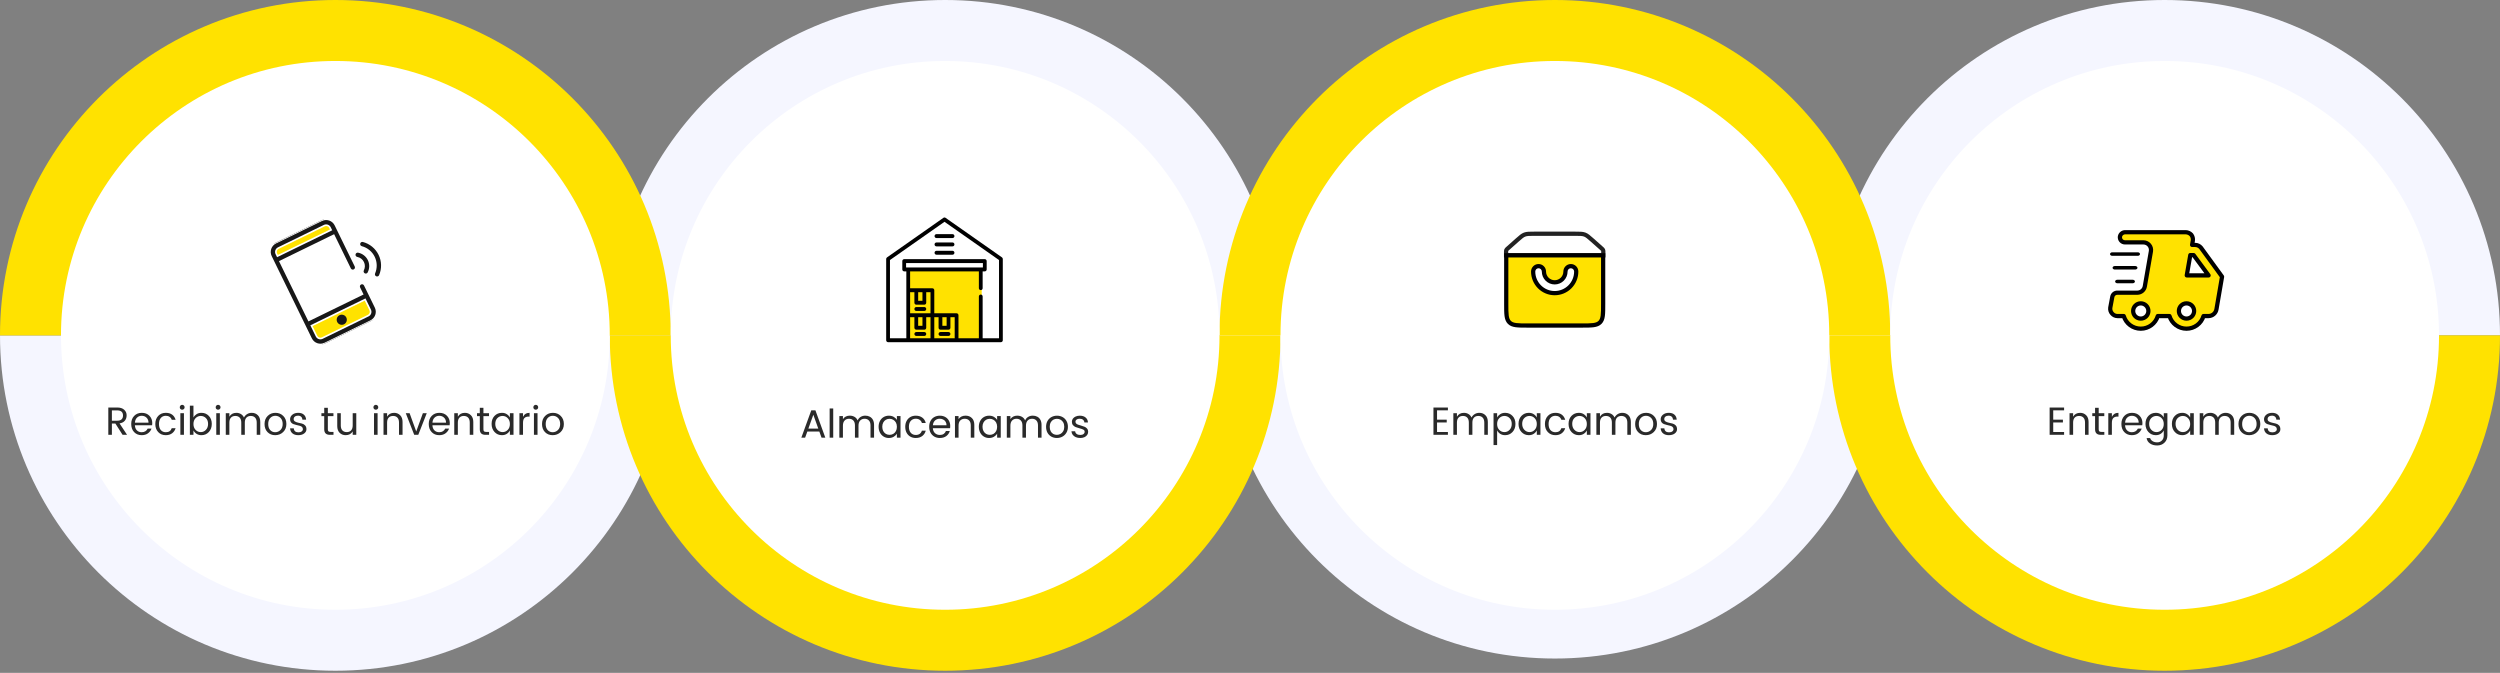
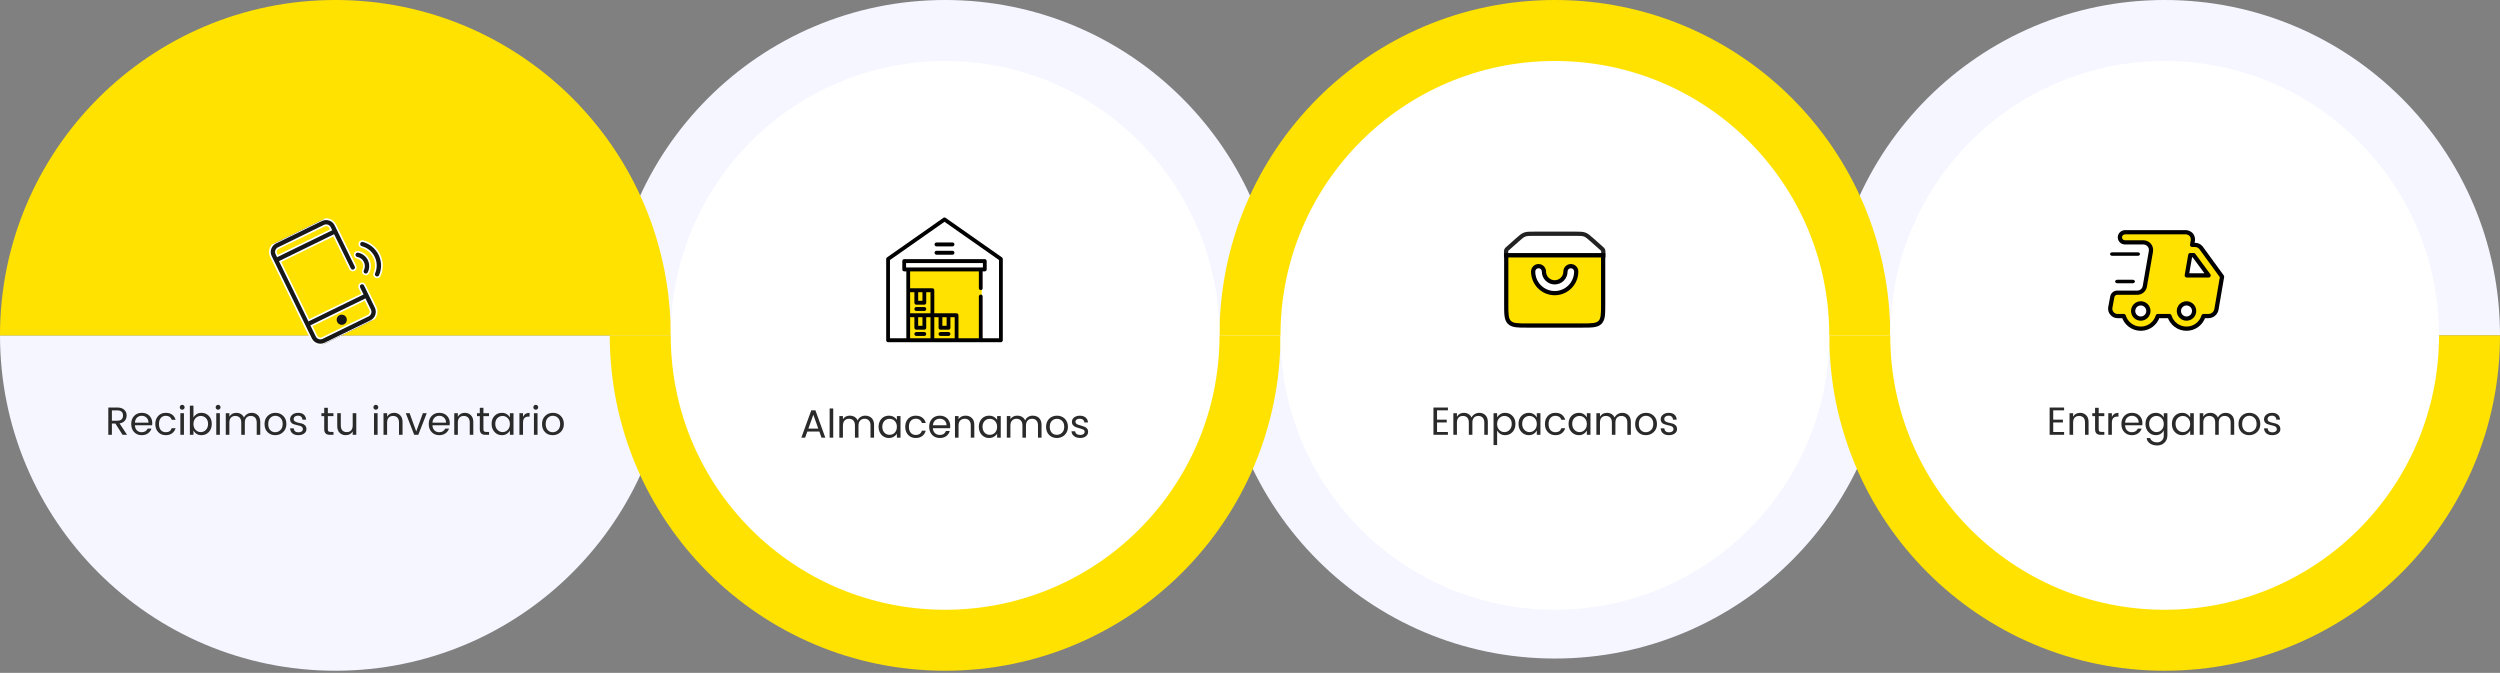
<svg xmlns="http://www.w3.org/2000/svg" width="888" height="239" viewBox="0 0 888 239" fill="none">
  <rect x="0" y="0" width="888" height="239" fill="#808080" stroke="none" />
  <path fill-rule="evenodd" clip-rule="evenodd" d="M433.17 114.79C433.17 180.58 486.503 233.912 552.292 233.912C618.081 233.912 671.414 180.58 671.414 114.79L433.17 114.79Z" fill="#F5F6FF" />
  <path fill-rule="evenodd" clip-rule="evenodd" d="M887.998 119.122C887.998 53.333 834.665 0 768.876 0C703.087 0 649.754 53.333 649.754 119.122H887.998Z" fill="#F5F6FF" />
  <path fill-rule="evenodd" clip-rule="evenodd" d="M649.756 119.122C649.756 184.911 703.089 238.244 768.878 238.244C834.667 238.244 888 184.911 888 119.122L649.756 119.122Z" fill="#FFE200" />
  <path fill-rule="evenodd" clip-rule="evenodd" d="M0.002 119.122C0.002 184.911 53.335 238.244 119.124 238.244C184.913 238.244 238.246 184.911 238.246 119.122L0.002 119.122Z" fill="#F5F6FF" />
  <path fill-rule="evenodd" clip-rule="evenodd" d="M454.83 119.122C454.83 53.333 401.497 0 335.708 0C269.919 0 216.586 53.333 216.586 119.122H454.83Z" fill="#F5F6FF" />
  <path fill-rule="evenodd" clip-rule="evenodd" d="M216.588 119.122C216.588 184.911 269.921 238.244 335.71 238.244C401.499 238.244 454.832 184.911 454.832 119.122L216.588 119.122Z" fill="#FFE200" />
  <path fill-rule="evenodd" clip-rule="evenodd" d="M671.412 119.122C671.412 53.333 618.079 0 552.29 0C486.501 0 433.168 53.333 433.168 119.122H671.412Z" fill="#FFE200" />
  <path fill-rule="evenodd" clip-rule="evenodd" d="M238.244 119.122C238.244 53.333 184.911 0 119.122 0C53.333 0 0 53.333 0 119.122H238.244Z" fill="#FFE200" />
-   <circle cx="119.124" cy="119.122" r="97.463" fill="white" />
  <circle cx="552.292" cy="119.122" r="97.463" fill="white" />
  <path fill-rule="evenodd" clip-rule="evenodd" d="M534.961 89.573C534.961 89.181 534.961 88.985 535.043 88.808C535.125 88.632 535.281 88.494 535.593 88.216L538.907 85.271C540.155 84.163 540.779 83.608 541.572 83.316C542.366 83.024 543.248 83.024 545.012 83.024H559.444C561.208 83.024 562.091 83.024 562.884 83.316C563.677 83.608 564.301 84.163 565.549 85.271L568.863 88.216C569.175 88.494 569.331 88.632 569.413 88.808C569.495 88.985 569.495 89.181 569.495 89.573V90.696H534.961V89.573Z" stroke="#222222" stroke-width="1.5" />
  <path fill-rule="evenodd" clip-rule="evenodd" d="M569.442 90.696H535.016V107.957C535.016 111.574 535.016 113.382 536.136 114.505C537.256 115.629 539.06 115.629 542.666 115.629H561.792C565.398 115.629 567.202 115.629 568.322 114.505C569.442 113.382 569.442 111.574 569.442 107.957V90.696ZM548.403 96.45C548.403 95.391 547.547 94.532 546.491 94.532C545.434 94.532 544.578 95.391 544.578 96.45C544.578 98.484 545.384 100.436 546.819 101.874C548.254 103.313 550.199 104.121 552.229 104.121C554.258 104.121 556.203 103.313 557.638 101.874C559.073 100.436 559.879 98.484 559.879 96.45C559.879 95.391 559.023 94.532 557.966 94.532C556.91 94.532 556.054 95.391 556.054 96.45C556.054 97.467 555.651 98.443 554.933 99.162C554.216 99.882 553.243 100.286 552.229 100.286C551.214 100.286 550.241 99.882 549.524 99.162C548.806 98.443 548.403 97.467 548.403 96.45Z" fill="#FFE200" />
  <path d="M569.442 90.696H570.192V89.946H569.442V90.696ZM535.016 90.696V89.946H534.266V90.696H535.016ZM536.136 114.505L536.667 113.976L536.667 113.976L536.136 114.505ZM546.819 101.874L547.35 101.345L547.35 101.345L546.819 101.874ZM557.638 101.874L557.107 101.345L557.107 101.345L557.638 101.874ZM569.442 89.946H535.016V91.446H569.442V89.946ZM534.266 90.696V107.957H535.766V90.696H534.266ZM534.266 107.957C534.266 109.744 534.264 111.16 534.412 112.266C534.563 113.393 534.883 114.311 535.605 115.035L536.667 113.976C536.269 113.577 536.028 113.028 535.899 112.066C535.767 111.083 535.766 109.787 535.766 107.957H534.266ZM535.605 115.035C536.328 115.76 537.243 116.08 538.369 116.232C539.472 116.381 540.884 116.379 542.666 116.379V114.879C540.842 114.879 539.549 114.877 538.569 114.745C537.611 114.616 537.065 114.375 536.667 113.976L535.605 115.035ZM542.666 116.379H561.792V114.879H542.666V116.379ZM561.792 116.379C563.574 116.379 564.986 116.381 566.089 116.232C567.215 116.08 568.13 115.76 568.853 115.035L567.791 113.976C567.393 114.375 566.847 114.616 565.889 114.745C564.909 114.877 563.616 114.879 561.792 114.879V116.379ZM568.853 115.035C569.576 114.311 569.895 113.393 570.046 112.266C570.194 111.16 570.192 109.744 570.192 107.957H568.692C568.692 109.787 568.691 111.083 568.559 112.066C568.43 113.028 568.189 113.577 567.791 113.976L568.853 115.035ZM570.192 107.957V90.696H568.692V107.957H570.192ZM549.153 96.45C549.153 94.978 547.963 93.782 546.491 93.782V95.282C547.131 95.282 547.653 95.803 547.653 96.45H549.153ZM546.491 93.782C545.018 93.782 543.828 94.978 543.828 96.45H545.328C545.328 95.803 545.851 95.282 546.491 95.282V93.782ZM543.828 96.45C543.828 98.683 544.713 100.825 546.288 102.404L547.35 101.345C546.056 100.047 545.328 98.286 545.328 96.45H543.828ZM546.288 102.404C547.863 103.984 550 104.871 552.229 104.871V103.371C550.399 103.371 548.644 102.643 547.35 101.345L546.288 102.404ZM552.229 104.871C554.457 104.871 556.594 103.984 558.169 102.404L557.107 101.345C555.813 102.643 554.058 103.371 552.229 103.371V104.871ZM558.169 102.404C559.744 100.825 560.629 98.683 560.629 96.45H559.129C559.129 98.286 558.401 100.047 557.107 101.345L558.169 102.404ZM560.629 96.45C560.629 94.978 559.439 93.782 557.966 93.782V95.282C558.606 95.282 559.129 95.803 559.129 96.45H560.629ZM557.966 93.782C556.494 93.782 555.304 94.978 555.304 96.45H556.804C556.804 95.803 557.326 95.282 557.966 95.282V93.782ZM555.304 96.45C555.304 97.269 554.979 98.054 554.402 98.632L555.464 99.692C556.322 98.832 556.804 97.665 556.804 96.45H555.304ZM554.402 98.632C553.825 99.211 553.043 99.536 552.229 99.536V101.036C553.443 101.036 554.606 100.552 555.464 99.692L554.402 98.632ZM552.229 99.536C551.414 99.536 550.632 99.211 550.055 98.632L548.993 99.692C549.851 100.552 551.014 101.036 552.229 101.036V99.536ZM550.055 98.632C549.478 98.054 549.153 97.269 549.153 96.45H547.653C547.653 97.665 548.135 98.832 548.993 99.692L550.055 98.632Z" fill="black" />
  <circle cx="335.708" cy="119.122" r="97.463" transform="rotate(-180 335.708 119.122)" fill="white" />
  <circle cx="768.876" cy="119.122" r="97.463" transform="rotate(-180 768.876 119.122)" fill="white" />
  <g clip-path="url(#clip0_3_3966)">
    <path d="M130.392 97.357C130.099 97.5 129.744 97.508 129.431 97.347C128.905 97.076 128.698 96.43 128.969 95.905C129.41 95.048 129.421 94.062 128.999 93.198C128.578 92.334 127.793 91.736 126.847 91.557C126.265 91.447 125.883 90.887 125.993 90.306C126.103 89.725 126.664 89.343 127.245 89.453C128.838 89.754 130.214 90.803 130.924 92.258C131.635 93.714 131.616 95.444 130.874 96.885C130.764 97.099 130.592 97.259 130.392 97.357Z" fill="#171717" stroke="white" stroke-width="0.6" />
    <path d="M134.411 98.397C134.141 98.529 133.817 98.547 133.518 98.419C132.975 98.185 132.723 97.556 132.957 97.012C133.741 95.186 133.692 93.116 132.821 91.332C131.95 89.549 130.348 88.237 128.426 87.732C127.854 87.582 127.512 86.996 127.662 86.424C127.812 85.852 128.397 85.51 128.97 85.66C131.496 86.323 133.601 88.048 134.746 90.393C135.891 92.737 135.956 95.458 134.925 97.858C134.819 98.103 134.633 98.289 134.411 98.397Z" fill="#171717" stroke="white" stroke-width="0.6" />
    <path d="M119.04 82.151L118.175 80.38C117.548 79.096 115.999 78.563 114.714 79.19L98.388 87.161C97.103 87.788 96.571 89.338 97.198 90.622L98.063 92.393L119.04 82.151Z" fill="#FFE200" />
    <path d="M109.199 115.201L111.474 119.86C112.101 121.144 113.65 121.677 114.935 121.05L131.261 113.079C132.546 112.452 133.078 110.902 132.451 109.618L130.177 104.959L109.199 115.201Z" fill="#FFE200" />
    <path d="M114.243 78.228L97.917 86.199C96.104 87.084 95.349 89.279 96.234 91.092L97.099 92.863L108.234 115.671L110.509 120.33C111.394 122.143 113.589 122.897 115.402 122.012L131.729 114.041C133.542 113.156 134.296 110.961 133.411 109.148L131.137 104.489L129.563 101.266C129.304 100.735 128.662 100.514 128.131 100.774C127.6 101.033 127.379 101.674 127.638 102.206L128.742 104.467L109.689 113.769L99.493 92.886L118.546 83.583L124.349 95.469C124.609 96 125.25 96.221 125.781 95.961C126.313 95.702 126.533 95.061 126.274 94.529L120.001 81.681L119.136 79.91C118.251 78.097 116.056 77.343 114.243 78.228ZM129.682 106.391L131.487 110.088C131.854 110.839 131.541 111.749 130.789 112.116L114.462 120.088C113.711 120.455 112.801 120.142 112.434 119.39L110.629 115.693L129.682 106.391ZM98.554 90.961L98.159 90.152C97.792 89.401 98.105 88.49 98.856 88.124L115.183 80.152C115.935 79.785 116.845 80.098 117.212 80.85L117.607 81.659L98.554 90.961Z" fill="#171717" stroke="white" stroke-width="0.6" />
    <path d="M121.714 114.23C122.077 114.053 122.228 113.614 122.05 113.251C121.873 112.888 121.435 112.737 121.072 112.915C120.708 113.092 120.558 113.53 120.735 113.893C120.912 114.256 121.351 114.407 121.714 114.23Z" fill="#171717" />
    <path d="M122.182 115.192C121.289 115.628 120.207 115.256 119.771 114.363C119.335 113.47 119.707 112.388 120.6 111.952C121.494 111.516 122.575 111.888 123.011 112.781C123.447 113.675 123.076 114.756 122.182 115.192ZM121.242 113.267C121.074 113.35 121.004 113.553 121.087 113.721C121.169 113.889 121.372 113.959 121.54 113.877C121.708 113.795 121.778 113.592 121.696 113.423C121.614 113.255 121.411 113.185 121.242 113.267Z" fill="#171717" />
  </g>
  <path fill-rule="evenodd" clip-rule="evenodd" d="M779.712 86.995C780.517 87.001 781.278 87.365 781.788 87.988L789.278 98.276L787.293 109.827C787.074 111.21 785.895 112.237 784.495 112.263H782.69C781.884 114.928 779.428 116.751 776.644 116.751C773.86 116.751 771.404 114.928 770.598 112.263H766.446C765.64 114.928 763.184 116.751 760.4 116.751C757.616 116.751 755.16 114.928 754.354 112.263H752.098C751.365 112.252 750.673 111.922 750.202 111.361C749.69 110.799 749.458 110.037 749.571 109.285L750.293 105.405C750.467 104.551 751.226 103.943 752.098 103.961H759.227C760.528 103.936 761.627 102.988 761.844 101.705L764.01 89.251C764.141 88.475 763.928 87.679 763.425 87.072C762.922 86.466 762.18 86.108 761.393 86.093H754.805C754.275 86.099 753.77 85.872 753.422 85.472C753.075 85.073 752.921 84.541 753 84.017C753.175 83.113 753.975 82.466 754.895 82.483H776.373C777.127 82.513 777.84 82.837 778.359 83.385C778.808 83.978 779.002 84.725 778.9 85.461L778.629 86.995H779.712ZM757.695 110.459C757.695 111.954 758.907 113.166 760.403 113.166C761.898 113.166 763.11 111.954 763.11 110.459C763.11 108.964 761.898 107.751 760.403 107.751C758.907 107.751 757.695 108.964 757.695 110.459ZM776.645 113.166C775.15 113.166 773.938 111.954 773.938 110.459C773.938 108.964 775.15 107.751 776.645 107.751C778.14 107.751 779.352 108.964 779.352 110.459C779.352 111.954 778.14 113.166 776.645 113.166ZM777.998 90.605L776.734 97.825H784.495L779.171 90.605H777.998Z" fill="#FFE200" />
  <path d="M781.788 87.988L782.394 87.546C782.386 87.535 782.377 87.524 782.368 87.513L781.788 87.988ZM779.712 86.995L779.718 86.245H779.712V86.995ZM789.278 98.276L790.017 98.403C790.052 98.203 790.004 97.998 789.884 97.834L789.278 98.276ZM787.293 109.827L786.553 109.7L786.552 109.71L787.293 109.827ZM784.495 112.263V113.013C784.5 113.013 784.505 113.013 784.509 113.013L784.495 112.263ZM782.69 112.263V111.513C782.36 111.513 782.068 111.73 781.972 112.046L782.69 112.263ZM770.598 112.263L771.315 112.046C771.22 111.73 770.928 111.513 770.598 111.513V112.263ZM766.446 112.263V111.513C766.116 111.513 765.824 111.73 765.728 112.046L766.446 112.263ZM754.354 112.263L755.072 112.046C754.976 111.73 754.684 111.513 754.354 111.513V112.263ZM752.098 112.263L752.085 113.013H752.098V112.263ZM750.202 111.361L750.777 110.879C750.77 110.871 750.764 110.863 750.757 110.856L750.202 111.361ZM749.571 109.285L748.833 109.148C748.832 109.157 748.83 109.166 748.829 109.175L749.571 109.285ZM750.293 105.405L749.558 105.255L749.555 105.268L750.293 105.405ZM752.098 103.961L752.082 104.711C752.087 104.711 752.093 104.711 752.098 104.711V103.961ZM759.227 103.961V104.711C759.232 104.711 759.237 104.711 759.241 104.711L759.227 103.961ZM761.844 101.705L761.105 101.576L761.104 101.58L761.844 101.705ZM764.01 89.251L764.749 89.38L764.749 89.376L764.01 89.251ZM763.425 87.072L762.848 87.551L762.848 87.551L763.425 87.072ZM761.393 86.093L761.407 85.343C761.402 85.343 761.398 85.343 761.393 85.343V86.093ZM754.805 86.093V85.343L754.796 85.343L754.805 86.093ZM753.422 85.472L753.988 84.98L753.988 84.98L753.422 85.472ZM753 84.017L752.264 83.874C752.262 83.884 752.26 83.894 752.258 83.905L753 84.017ZM754.895 82.483L754.881 83.233H754.895V82.483ZM776.373 82.483L776.403 81.734C776.393 81.733 776.383 81.733 776.373 81.733V82.483ZM778.359 83.385L778.956 82.932C778.94 82.911 778.922 82.89 778.904 82.87L778.359 83.385ZM778.9 85.461L779.639 85.591C779.64 85.582 779.642 85.573 779.643 85.564L778.9 85.461ZM778.629 86.995L777.891 86.865C777.852 87.083 777.912 87.307 778.055 87.477C778.197 87.647 778.408 87.745 778.629 87.745V86.995ZM776.734 97.825L775.996 97.695C775.957 97.913 776.018 98.137 776.16 98.307C776.303 98.477 776.513 98.575 776.734 98.575V97.825ZM777.998 90.605V89.855C777.633 89.855 777.322 90.117 777.259 90.476L777.998 90.605ZM784.495 97.825V98.575C784.778 98.575 785.037 98.415 785.165 98.163C785.292 97.91 785.267 97.607 785.099 97.379L784.495 97.825ZM779.171 90.605L779.775 90.16C779.633 89.968 779.409 89.855 779.171 89.855V90.605ZM782.368 87.513C781.717 86.717 780.746 86.253 779.718 86.245L779.707 87.745C780.289 87.749 780.839 88.012 781.207 88.463L782.368 87.513ZM789.884 97.834L782.394 87.546L781.181 88.429L788.672 98.717L789.884 97.834ZM788.032 109.954L790.017 98.403L788.539 98.149L786.554 109.7L788.032 109.954ZM784.509 113.013C786.273 112.98 787.758 111.686 788.033 109.944L786.552 109.71C786.39 110.734 785.517 111.494 784.481 111.514L784.509 113.013ZM782.69 113.013H784.495V111.513H782.69V113.013ZM776.644 117.501C779.759 117.501 782.506 115.462 783.408 112.481L781.972 112.046C781.262 114.395 779.097 116.001 776.644 116.001V117.501ZM769.88 112.481C770.782 115.462 773.529 117.501 776.644 117.501V116.001C774.19 116.001 772.026 114.395 771.315 112.046L769.88 112.481ZM766.446 113.013H770.598V111.513H766.446V113.013ZM760.4 117.501C763.515 117.501 766.262 115.462 767.164 112.481L765.728 112.046C765.018 114.395 762.854 116.001 760.4 116.001V117.501ZM753.636 112.481C754.538 115.462 757.285 117.501 760.4 117.501V116.001C757.946 116.001 755.782 114.395 755.072 112.046L753.636 112.481ZM752.098 113.013H754.354V111.513H752.098V113.013ZM749.628 111.843C750.239 112.571 751.135 112.998 752.085 113.013L752.11 111.514C751.594 111.505 751.108 111.274 750.777 110.879L749.628 111.843ZM748.829 109.175C748.683 110.149 748.984 111.138 749.648 111.866L750.757 110.856C750.397 110.461 750.234 109.925 750.312 109.396L748.829 109.175ZM749.555 105.268L748.833 109.148L750.308 109.423L751.03 105.542L749.555 105.268ZM752.113 103.211C750.879 103.186 749.804 104.046 749.558 105.255L751.028 105.555C751.129 105.056 751.573 104.701 752.082 104.711L752.113 103.211ZM759.227 103.211H752.098V104.711H759.227V103.211ZM761.104 101.58C760.948 102.508 760.153 103.193 759.212 103.211L759.241 104.711C760.903 104.679 762.307 103.469 762.583 101.83L761.104 101.58ZM763.271 89.123L761.105 101.576L762.583 101.833L764.749 89.38L763.271 89.123ZM762.848 87.551C763.211 87.989 763.365 88.564 763.27 89.126L764.749 89.376C764.917 88.384 764.645 87.368 764.003 86.594L762.848 87.551ZM761.378 86.843C761.948 86.854 762.484 87.112 762.848 87.551L764.003 86.594C763.361 85.819 762.413 85.362 761.407 85.343L761.378 86.843ZM754.805 86.843H761.393V85.343H754.805V86.843ZM752.857 85.964C753.348 86.53 754.064 86.851 754.813 86.843L754.796 85.343C754.487 85.346 754.191 85.214 753.988 84.98L752.857 85.964ZM752.258 83.905C752.146 84.646 752.365 85.399 752.857 85.964L753.988 84.98C753.785 84.747 753.695 84.436 753.741 84.13L752.258 83.905ZM754.909 81.733C753.624 81.71 752.508 82.613 752.264 83.874L753.736 84.16C753.842 83.614 754.325 83.223 754.881 83.233L754.909 81.733ZM776.373 81.733H754.895V83.233H776.373V81.733ZM778.904 82.87C778.251 82.179 777.353 81.771 776.403 81.734L776.344 83.232C776.902 83.254 777.43 83.494 777.813 83.9L778.904 82.87ZM779.643 85.564C779.773 84.631 779.526 83.684 778.956 82.932L777.761 83.838C778.09 84.272 778.232 84.819 778.157 85.358L779.643 85.564ZM779.368 87.126L779.639 85.591L778.161 85.331L777.891 86.865L779.368 87.126ZM779.712 86.245H778.629V87.745H779.712V86.245ZM760.403 112.416C759.322 112.416 758.445 111.54 758.445 110.459H756.945C756.945 112.368 758.493 113.916 760.403 113.916V112.416ZM762.36 110.459C762.36 111.54 761.484 112.416 760.403 112.416V113.916C762.312 113.916 763.86 112.368 763.86 110.459H762.36ZM760.403 108.501C761.484 108.501 762.36 109.378 762.36 110.459H763.86C763.86 108.549 762.312 107.001 760.403 107.001V108.501ZM758.445 110.459C758.445 109.378 759.322 108.501 760.403 108.501V107.001C758.493 107.001 756.945 108.549 756.945 110.459H758.445ZM773.188 110.459C773.188 112.368 774.735 113.916 776.645 113.916V112.416C775.564 112.416 774.688 111.54 774.688 110.459H773.188ZM776.645 107.001C774.735 107.001 773.188 108.549 773.188 110.459H774.688C774.688 109.378 775.564 108.501 776.645 108.501V107.001ZM780.102 110.459C780.102 108.549 778.554 107.001 776.645 107.001V108.501C777.726 108.501 778.602 109.378 778.602 110.459H780.102ZM776.645 113.916C778.554 113.916 780.102 112.368 780.102 110.459H778.602C778.602 111.54 777.726 112.416 776.645 112.416V113.916ZM777.473 97.954L778.737 90.734L777.259 90.476L775.996 97.695L777.473 97.954ZM784.495 97.075H776.734V98.575H784.495V97.075ZM778.567 91.05L783.892 98.27L785.099 97.379L779.775 90.16L778.567 91.05ZM777.998 91.355H779.171V89.855H777.998V91.355Z" fill="black" />
  <path d="M750.293 91.868H759.318C760.314 91.868 761.122 91.141 761.122 90.244C761.122 89.347 760.314 88.62 759.318 88.62H750.293C749.296 88.62 748.488 89.347 748.488 90.244C748.488 91.141 749.296 91.868 750.293 91.868Z" fill="black" stroke="white" stroke-width="2" />
-   <path d="M760.22 95.117C760.22 94.22 759.412 93.493 758.415 93.493H751.196C750.199 93.493 749.391 94.22 749.391 95.117C749.391 96.014 750.199 96.742 751.196 96.742H758.415C759.412 96.742 760.22 96.014 760.22 95.117Z" fill="black" stroke="white" stroke-width="2" />
  <path d="M752.102 98.366C751.105 98.366 750.297 99.093 750.297 99.99C750.297 100.887 751.105 101.615 752.102 101.615H757.516C758.513 101.615 759.321 100.887 759.321 99.99C759.321 99.093 758.513 98.366 757.516 98.366H752.102Z" fill="black" stroke="white" stroke-width="2" />
  <path d="M39.745 150.445V154.449H38.471V144.747H41.62C42.712 144.747 43.543 145.013 44.112 145.545C44.691 146.077 44.98 146.73 44.98 147.505C44.98 148.27 44.77 148.91 44.35 149.423C43.931 149.936 43.3 150.258 42.461 150.389L45.135 154.449H43.538L40.99 150.445H39.745ZM39.745 145.769V149.437H41.62C42.321 149.437 42.839 149.278 43.175 148.961C43.52 148.634 43.693 148.182 43.693 147.603C43.693 146.38 43.002 145.769 41.62 145.769H39.745ZM50.331 154.575C49.23 154.575 48.334 154.211 47.643 153.483C46.952 152.755 46.607 151.794 46.607 150.599C46.607 149.404 46.957 148.448 47.657 147.729C48.357 147.001 49.262 146.637 50.373 146.637C51.493 146.637 52.389 146.982 53.061 147.673C53.742 148.354 54.083 149.227 54.083 150.291C54.083 150.562 54.064 150.814 54.027 151.047H47.909C47.946 151.812 48.184 152.419 48.623 152.867C49.071 153.306 49.64 153.525 50.331 153.525C50.854 153.525 51.292 153.408 51.647 153.175C52.011 152.942 52.277 152.634 52.445 152.251H53.817C53.574 152.923 53.154 153.478 52.557 153.917C51.969 154.356 51.227 154.575 50.331 154.575ZM52.753 150.123C52.744 149.386 52.51 148.798 52.053 148.359C51.596 147.911 51.026 147.687 50.345 147.687C49.673 147.687 49.113 147.906 48.665 148.345C48.217 148.774 47.97 149.367 47.923 150.123H52.753ZM58.89 154.575C57.788 154.575 56.892 154.211 56.202 153.483C55.511 152.755 55.166 151.798 55.166 150.613C55.166 149.418 55.511 148.457 56.202 147.729C56.892 147.001 57.788 146.637 58.89 146.637C59.814 146.637 60.565 146.852 61.144 147.281C61.732 147.71 62.142 148.322 62.376 149.115H61.004C60.854 148.667 60.598 148.317 60.234 148.065C59.87 147.813 59.422 147.687 58.89 147.687C58.162 147.687 57.574 147.944 57.126 148.457C56.687 148.961 56.468 149.68 56.468 150.613C56.468 151.537 56.687 152.256 57.126 152.769C57.574 153.273 58.162 153.525 58.89 153.525C59.982 153.525 60.686 153.049 61.004 152.097H62.376C62.142 152.853 61.727 153.455 61.13 153.903C60.542 154.351 59.795 154.575 58.89 154.575ZM65.324 145.279C65.156 145.447 64.951 145.531 64.708 145.531C64.466 145.531 64.26 145.447 64.092 145.279C63.934 145.111 63.854 144.906 63.854 144.663C63.854 144.42 63.938 144.215 64.106 144.047C64.274 143.879 64.475 143.795 64.708 143.795C64.951 143.795 65.156 143.879 65.324 144.047C65.492 144.215 65.576 144.42 65.576 144.663C65.576 144.906 65.492 145.111 65.324 145.279ZM64.064 154.449V146.763H65.338V154.449H64.064ZM71.305 153.483C72.024 153.483 72.635 153.217 73.139 152.685C73.653 152.144 73.909 151.439 73.909 150.571C73.909 149.694 73.653 149.003 73.139 148.499C72.635 147.995 72.024 147.743 71.305 147.743C70.596 147.743 69.984 148.004 69.471 148.527C68.967 149.05 68.715 149.745 68.715 150.613C68.715 151.472 68.967 152.167 69.471 152.699C69.984 153.222 70.596 153.483 71.305 153.483ZM71.557 146.637C72.612 146.637 73.484 147.001 74.175 147.729C74.875 148.448 75.225 149.395 75.225 150.571C75.225 151.738 74.875 152.699 74.175 153.455C73.475 154.202 72.603 154.575 71.557 154.575C70.904 154.575 70.33 154.421 69.835 154.113C69.35 153.796 68.977 153.385 68.715 152.881V154.449H67.441V144.089H68.715V148.303C68.977 147.808 69.35 147.407 69.835 147.099C70.33 146.791 70.904 146.637 71.557 146.637ZM78.08 145.279C77.912 145.447 77.707 145.531 77.464 145.531C77.221 145.531 77.016 145.447 76.848 145.279C76.689 145.111 76.61 144.906 76.61 144.663C76.61 144.42 76.694 144.215 76.862 144.047C77.03 143.879 77.231 143.795 77.464 143.795C77.707 143.795 77.912 143.879 78.08 144.047C78.248 144.215 78.332 144.42 78.332 144.663C78.332 144.906 78.248 145.111 78.08 145.279ZM76.82 154.449V146.763H78.094V154.449H76.82ZM81.471 146.763V148.009C81.994 147.094 82.829 146.637 83.977 146.637C84.565 146.637 85.097 146.782 85.573 147.071C86.049 147.351 86.408 147.762 86.651 148.303C86.931 147.78 87.309 147.374 87.785 147.085C88.27 146.786 88.821 146.637 89.437 146.637C90.305 146.637 91.024 146.922 91.593 147.491C92.162 148.051 92.447 148.854 92.447 149.899V154.449H91.187V150.109C91.187 149.334 90.996 148.746 90.613 148.345C90.24 147.944 89.726 147.743 89.073 147.743C88.42 147.743 87.902 147.944 87.519 148.345C87.146 148.746 86.959 149.334 86.959 150.109V154.449H85.699V150.109C85.699 149.334 85.512 148.746 85.139 148.345C84.766 147.944 84.248 147.743 83.585 147.743C82.932 147.743 82.414 147.944 82.031 148.345C81.658 148.746 81.471 149.334 81.471 150.109V154.449H80.197V146.763H81.471ZM97.746 153.525C98.465 153.525 99.086 153.268 99.609 152.755C100.14 152.232 100.406 151.514 100.406 150.599C100.406 149.684 100.154 148.97 99.65 148.457C99.147 147.944 98.531 147.687 97.802 147.687C97.084 147.687 96.482 147.944 95.996 148.457C95.511 148.97 95.269 149.689 95.269 150.613C95.269 151.528 95.502 152.242 95.969 152.755C96.435 153.268 97.028 153.525 97.746 153.525ZM95.016 153.483C94.317 152.755 93.966 151.798 93.966 150.613C93.966 149.428 94.335 148.471 95.073 147.743C95.81 147.006 96.734 146.637 97.844 146.637C98.955 146.637 99.879 147.006 100.616 147.743C101.354 148.471 101.722 149.428 101.722 150.613C101.722 151.789 101.335 152.746 100.56 153.483C99.795 154.211 98.857 154.575 97.746 154.575C96.636 154.575 95.726 154.211 95.016 153.483ZM103.036 148.933C103.036 148.289 103.302 147.748 103.834 147.309C104.376 146.861 105.071 146.637 105.92 146.637C106.779 146.637 107.451 146.856 107.936 147.295C108.422 147.724 108.688 148.317 108.734 149.073H107.418C107.4 148.644 107.255 148.298 106.984 148.037C106.714 147.776 106.336 147.645 105.85 147.645C105.374 147.645 104.996 147.762 104.716 147.995C104.446 148.219 104.31 148.513 104.31 148.877C104.31 149.232 104.464 149.507 104.772 149.703C105.09 149.899 105.468 150.044 105.906 150.137C106.354 150.221 106.798 150.324 107.236 150.445C107.684 150.557 108.062 150.776 108.37 151.103C108.688 151.42 108.846 151.878 108.846 152.475C108.846 153.063 108.576 153.562 108.034 153.973C107.502 154.374 106.807 154.575 105.948 154.575C105.09 154.575 104.399 154.36 103.876 153.931C103.363 153.502 103.083 152.909 103.036 152.153H104.352C104.371 152.582 104.52 152.928 104.8 153.189C105.09 153.441 105.482 153.567 105.976 153.567C106.48 153.567 106.872 153.46 107.152 153.245C107.442 153.03 107.586 152.76 107.586 152.433C107.586 152.097 107.474 151.831 107.25 151.635C107.026 151.439 106.746 151.304 106.41 151.229C106.074 151.154 105.706 151.066 105.304 150.963C104.912 150.86 104.548 150.753 104.212 150.641C103.876 150.52 103.596 150.314 103.372 150.025C103.148 149.736 103.036 149.372 103.036 148.933ZM117.403 153.413H118.453V154.449H117.165C115.83 154.449 115.163 153.791 115.163 152.475V147.799H114.169V146.763H115.163V144.859H116.451V146.763H118.439V147.799H116.451V152.475C116.451 152.82 116.521 153.063 116.661 153.203C116.801 153.343 117.048 153.413 117.403 153.413ZM125.277 146.763H126.551V154.449H125.277V153.217C124.764 154.122 123.928 154.575 122.771 154.575C121.922 154.575 121.212 154.295 120.643 153.735C120.074 153.166 119.789 152.363 119.789 151.327V146.763H121.049V151.117C121.049 151.882 121.236 152.47 121.609 152.881C121.992 153.282 122.51 153.483 123.163 153.483C123.816 153.483 124.33 153.282 124.703 152.881C125.086 152.47 125.277 151.882 125.277 151.117V146.763ZM134.107 145.279C133.939 145.447 133.734 145.531 133.491 145.531C133.249 145.531 133.043 145.447 132.875 145.279C132.717 145.111 132.637 144.906 132.637 144.663C132.637 144.42 132.721 144.215 132.889 144.047C133.057 143.879 133.258 143.795 133.491 143.795C133.734 143.795 133.939 143.879 134.107 144.047C134.275 144.215 134.359 144.42 134.359 144.663C134.359 144.906 134.275 145.111 134.107 145.279ZM132.847 154.449V146.763H134.121V154.449H132.847ZM137.498 146.763V148.009C138.021 147.094 138.856 146.637 140.004 146.637C140.854 146.637 141.563 146.922 142.132 147.491C142.702 148.051 142.986 148.854 142.986 149.899V154.449H141.726V150.109C141.726 149.334 141.54 148.746 141.166 148.345C140.793 147.944 140.275 147.743 139.612 147.743C138.959 147.743 138.441 147.944 138.058 148.345C137.685 148.746 137.498 149.334 137.498 150.109V154.449H136.224V146.763H137.498ZM144.133 146.763H145.491L147.843 153.259L150.209 146.763H151.581L148.571 154.449H147.129L144.133 146.763ZM156.015 154.575C154.913 154.575 154.017 154.211 153.327 153.483C152.636 152.755 152.291 151.794 152.291 150.599C152.291 149.404 152.641 148.448 153.341 147.729C154.041 147.001 154.946 146.637 156.057 146.637C157.177 146.637 158.073 146.982 158.745 147.673C159.426 148.354 159.767 149.227 159.767 150.291C159.767 150.562 159.748 150.814 159.711 151.047H153.593C153.63 151.812 153.868 152.419 154.307 152.867C154.755 153.306 155.324 153.525 156.015 153.525C156.537 153.525 156.976 153.408 157.331 153.175C157.695 152.942 157.961 152.634 158.129 152.251H159.501C159.258 152.923 158.838 153.478 158.241 153.917C157.653 154.356 156.911 154.575 156.015 154.575ZM158.437 150.123C158.427 149.386 158.194 148.798 157.737 148.359C157.279 147.911 156.71 147.687 156.029 147.687C155.357 147.687 154.797 147.906 154.349 148.345C153.901 148.774 153.653 149.367 153.607 150.123H158.437ZM162.627 146.763V148.009C163.15 147.094 163.985 146.637 165.133 146.637C165.983 146.637 166.692 146.922 167.261 147.491C167.831 148.051 168.115 148.854 168.115 149.899V154.449H166.855V150.109C166.855 149.334 166.669 148.746 166.295 148.345C165.922 147.944 165.404 147.743 164.741 147.743C164.088 147.743 163.57 147.944 163.187 148.345C162.814 148.746 162.627 149.334 162.627 150.109V154.449H161.353V146.763H162.627ZM172.664 153.413H173.714V154.449H172.426C171.092 154.449 170.424 153.791 170.424 152.475V147.799H169.43V146.763H170.424V144.859H171.712V146.763H173.7V147.799H171.712V152.475C171.712 152.82 171.782 153.063 171.922 153.203C172.062 153.343 172.31 153.413 172.664 153.413ZM180.343 152.699C180.856 152.176 181.113 151.481 181.113 150.613C181.113 149.745 180.856 149.05 180.343 148.527C179.839 148.004 179.228 147.743 178.509 147.743C177.8 147.743 177.188 147.995 176.675 148.499C176.171 149.003 175.919 149.689 175.919 150.557C175.919 151.425 176.176 152.13 176.689 152.671C177.202 153.212 177.814 153.483 178.523 153.483C179.232 153.483 179.839 153.222 180.343 152.699ZM178.285 154.575C177.24 154.575 176.367 154.202 175.667 153.455C174.967 152.699 174.617 151.738 174.617 150.571C174.617 149.395 174.962 148.448 175.653 147.729C176.353 147.001 177.23 146.637 178.285 146.637C178.938 146.637 179.508 146.791 179.993 147.099C180.488 147.407 180.861 147.808 181.113 148.303V146.763H182.401V154.449H181.113V152.881C180.861 153.385 180.488 153.796 179.993 154.113C179.508 154.421 178.938 154.575 178.285 154.575ZM185.774 146.763V148.065C186.231 147.113 187.01 146.637 188.112 146.637V147.967H187.776C187.122 147.967 186.623 148.14 186.278 148.485C185.942 148.821 185.774 149.409 185.774 150.249V154.449H184.5V146.763H185.774ZM190.914 145.279C190.746 145.447 190.541 145.531 190.298 145.531C190.055 145.531 189.85 145.447 189.682 145.279C189.523 145.111 189.444 144.906 189.444 144.663C189.444 144.42 189.528 144.215 189.696 144.047C189.864 143.879 190.065 143.795 190.298 143.795C190.541 143.795 190.746 143.879 190.914 144.047C191.082 144.215 191.166 144.42 191.166 144.663C191.166 144.906 191.082 145.111 190.914 145.279ZM189.654 154.449V146.763H190.928V154.449H189.654ZM196.307 153.525C197.026 153.525 197.646 153.268 198.169 152.755C198.701 152.232 198.967 151.514 198.967 150.599C198.967 149.684 198.715 148.97 198.211 148.457C197.707 147.944 197.091 147.687 196.363 147.687C195.644 147.687 195.042 147.944 194.557 148.457C194.072 148.97 193.829 149.689 193.829 150.613C193.829 151.528 194.062 152.242 194.529 152.755C194.996 153.268 195.588 153.525 196.307 153.525ZM193.577 153.483C192.877 152.755 192.527 151.798 192.527 150.613C192.527 149.428 192.896 148.471 193.633 147.743C194.37 147.006 195.294 146.637 196.405 146.637C197.516 146.637 198.44 147.006 199.177 147.743C199.914 148.471 200.283 149.428 200.283 150.613C200.283 151.789 199.896 152.746 199.121 153.483C198.356 154.211 197.418 154.575 196.307 154.575C195.196 154.575 194.286 154.211 193.577 153.483Z" fill="#2A2A2A" />
  <path d="M514.299 144.747V145.755H510.435V149.059H513.879V150.053H510.435V153.441H514.299V154.449H509.161V144.747H514.299ZM517.503 146.763V148.009C518.026 147.094 518.861 146.637 520.009 146.637C520.597 146.637 521.129 146.782 521.605 147.071C522.081 147.351 522.441 147.762 522.683 148.303C522.963 147.78 523.341 147.374 523.817 147.085C524.303 146.786 524.853 146.637 525.469 146.637C526.337 146.637 527.056 146.922 527.625 147.491C528.195 148.051 528.479 148.854 528.479 149.899V154.449H527.219V150.109C527.219 149.334 527.028 148.746 526.645 148.345C526.272 147.944 525.759 147.743 525.105 147.743C524.452 147.743 523.934 147.944 523.551 148.345C523.178 148.746 522.991 149.334 522.991 150.109V154.449H521.731V150.109C521.731 149.334 521.545 148.746 521.171 148.345C520.798 147.944 520.28 147.743 519.617 147.743C518.964 147.743 518.446 147.944 518.063 148.345C517.69 148.746 517.503 149.334 517.503 150.109V154.449H516.229V146.763H517.503ZM534.367 153.483C535.085 153.483 535.697 153.217 536.201 152.685C536.714 152.144 536.971 151.439 536.971 150.571C536.971 149.694 536.714 149.003 536.201 148.499C535.697 147.995 535.085 147.743 534.367 147.743C533.657 147.743 533.046 148.004 532.533 148.527C532.029 149.05 531.777 149.745 531.777 150.613C531.777 151.472 532.029 152.167 532.533 152.699C533.046 153.222 533.657 153.483 534.367 153.483ZM534.619 146.637C535.673 146.637 536.546 147.001 537.237 147.729C537.937 148.448 538.287 149.395 538.287 150.571C538.287 151.738 537.937 152.699 537.237 153.455C536.537 154.202 535.664 154.575 534.619 154.575C533.965 154.575 533.391 154.421 532.897 154.113C532.411 153.796 532.038 153.385 531.777 152.881V158.089H530.503V146.763H531.777V148.303C532.038 147.808 532.411 147.407 532.897 147.099C533.391 146.791 533.965 146.637 534.619 146.637ZM545.104 152.699C545.617 152.176 545.874 151.481 545.874 150.613C545.874 149.745 545.617 149.05 545.104 148.527C544.6 148.004 543.988 147.743 543.27 147.743C542.56 147.743 541.949 147.995 541.436 148.499C540.932 149.003 540.68 149.689 540.68 150.557C540.68 151.425 540.936 152.13 541.45 152.671C541.963 153.212 542.574 153.483 543.284 153.483C543.993 153.483 544.6 153.222 545.104 152.699ZM543.046 154.575C542 154.575 541.128 154.202 540.428 153.455C539.728 152.699 539.378 151.738 539.378 150.571C539.378 149.395 539.723 148.448 540.414 147.729C541.114 147.001 541.991 146.637 543.046 146.637C543.699 146.637 544.268 146.791 544.754 147.099C545.248 147.407 545.622 147.808 545.874 148.303V146.763H547.162V154.449H545.874V152.881C545.622 153.385 545.248 153.796 544.754 154.113C544.268 154.421 543.699 154.575 543.046 154.575ZM552.481 154.575C551.379 154.575 550.483 154.211 549.793 153.483C549.102 152.755 548.757 151.798 548.757 150.613C548.757 149.418 549.102 148.457 549.793 147.729C550.483 147.001 551.379 146.637 552.481 146.637C553.405 146.637 554.156 146.852 554.735 147.281C555.323 147.71 555.733 148.322 555.967 149.115H554.595C554.445 148.667 554.189 148.317 553.825 148.065C553.461 147.813 553.013 147.687 552.481 147.687C551.753 147.687 551.165 147.944 550.717 148.457C550.278 148.961 550.059 149.68 550.059 150.613C550.059 151.537 550.278 152.256 550.717 152.769C551.165 153.273 551.753 153.525 552.481 153.525C553.573 153.525 554.277 153.049 554.595 152.097H555.967C555.733 152.853 555.318 153.455 554.721 153.903C554.133 154.351 553.386 154.575 552.481 154.575ZM562.877 152.699C563.39 152.176 563.647 151.481 563.647 150.613C563.647 149.745 563.39 149.05 562.877 148.527C562.373 148.004 561.762 147.743 561.043 147.743C560.334 147.743 559.722 147.995 559.209 148.499C558.705 149.003 558.453 149.689 558.453 150.557C558.453 151.425 558.71 152.13 559.223 152.671C559.736 153.212 560.348 153.483 561.057 153.483C561.766 153.483 562.373 153.222 562.877 152.699ZM560.819 154.575C559.774 154.575 558.901 154.202 558.201 153.455C557.501 152.699 557.151 151.738 557.151 150.571C557.151 149.395 557.496 148.448 558.187 147.729C558.887 147.001 559.764 146.637 560.819 146.637C561.472 146.637 562.042 146.791 562.527 147.099C563.022 147.407 563.395 147.808 563.647 148.303V146.763H564.935V154.449H563.647V152.881C563.395 153.385 563.022 153.796 562.527 154.113C562.042 154.421 561.472 154.575 560.819 154.575ZM568.308 146.763V148.009C568.831 147.094 569.666 146.637 570.814 146.637C571.402 146.637 571.934 146.782 572.41 147.071C572.886 147.351 573.245 147.762 573.488 148.303C573.768 147.78 574.146 147.374 574.622 147.085C575.107 146.786 575.658 146.637 576.274 146.637C577.142 146.637 577.861 146.922 578.43 147.491C578.999 148.051 579.284 148.854 579.284 149.899V154.449H578.024V150.109C578.024 149.334 577.833 148.746 577.45 148.345C577.077 147.944 576.563 147.743 575.91 147.743C575.257 147.743 574.739 147.944 574.356 148.345C573.983 148.746 573.796 149.334 573.796 150.109V154.449H572.536V150.109C572.536 149.334 572.349 148.746 571.976 148.345C571.603 147.944 571.085 147.743 570.422 147.743C569.769 147.743 569.251 147.944 568.868 148.345C568.495 148.746 568.308 149.334 568.308 150.109V154.449H567.034V146.763H568.308ZM584.583 153.525C585.302 153.525 585.923 153.268 586.445 152.755C586.977 152.232 587.243 151.514 587.243 150.599C587.243 149.684 586.991 148.97 586.487 148.457C585.983 147.944 585.367 147.687 584.639 147.687C583.921 147.687 583.319 147.944 582.833 148.457C582.348 148.97 582.105 149.689 582.105 150.613C582.105 151.528 582.339 152.242 582.805 152.755C583.272 153.268 583.865 153.525 584.583 153.525ZM581.853 153.483C581.153 152.755 580.803 151.798 580.803 150.613C580.803 149.428 581.172 148.471 581.909 147.743C582.647 147.006 583.571 146.637 584.681 146.637C585.792 146.637 586.716 147.006 587.453 147.743C588.191 148.471 588.559 149.428 588.559 150.613C588.559 151.789 588.172 152.746 587.397 153.483C586.632 154.211 585.694 154.575 584.583 154.575C583.473 154.575 582.563 154.211 581.853 153.483ZM589.873 148.933C589.873 148.289 590.139 147.748 590.671 147.309C591.212 146.861 591.908 146.637 592.757 146.637C593.616 146.637 594.288 146.856 594.773 147.295C595.258 147.724 595.524 148.317 595.571 149.073H594.255C594.236 148.644 594.092 148.298 593.821 148.037C593.55 147.776 593.172 147.645 592.687 147.645C592.211 147.645 591.833 147.762 591.553 147.995C591.282 148.219 591.147 148.513 591.147 148.877C591.147 149.232 591.301 149.507 591.609 149.703C591.926 149.899 592.304 150.044 592.743 150.137C593.191 150.221 593.634 150.324 594.073 150.445C594.521 150.557 594.899 150.776 595.207 151.103C595.524 151.42 595.683 151.878 595.683 152.475C595.683 153.063 595.412 153.562 594.871 153.973C594.339 154.374 593.644 154.575 592.785 154.575C591.926 154.575 591.236 154.36 590.713 153.931C590.2 153.502 589.92 152.909 589.873 152.153H591.189C591.208 152.582 591.357 152.928 591.637 153.189C591.926 153.441 592.318 153.567 592.813 153.567C593.317 153.567 593.709 153.46 593.989 153.245C594.278 153.03 594.423 152.76 594.423 152.433C594.423 152.097 594.311 151.831 594.087 151.635C593.863 151.439 593.583 151.304 593.247 151.229C592.911 151.154 592.542 151.066 592.141 150.963C591.749 150.86 591.385 150.753 591.049 150.641C590.713 150.52 590.433 150.314 590.209 150.025C589.985 149.736 589.873 149.372 589.873 148.933Z" fill="#2A2A2A" />
  <path d="M291.022 153.279H286.766L285.982 155.449H284.638L288.166 145.747H289.636L293.15 155.449H291.806L291.022 153.279ZM290.658 152.243L288.894 147.315L287.13 152.243H290.658ZM295.962 145.089V155.449H294.688V145.089H295.962ZM307.359 147.637C307.957 147.637 308.489 147.763 308.955 148.015C309.422 148.258 309.791 148.626 310.061 149.121C310.332 149.616 310.467 150.218 310.467 150.927V155.449H309.207V151.109C309.207 150.344 309.016 149.76 308.633 149.359C308.26 148.948 307.751 148.743 307.107 148.743C306.445 148.743 305.917 148.958 305.525 149.387C305.133 149.807 304.937 150.418 304.937 151.221V155.449H303.677V151.109C303.677 150.344 303.486 149.76 303.103 149.359C302.73 148.948 302.221 148.743 301.577 148.743C300.915 148.743 300.387 148.958 299.995 149.387C299.603 149.807 299.407 150.418 299.407 151.221V155.449H298.133V147.777H299.407V148.883C299.659 148.482 299.995 148.174 300.415 147.959C300.845 147.744 301.316 147.637 301.829 147.637C302.473 147.637 303.043 147.782 303.537 148.071C304.032 148.36 304.401 148.785 304.643 149.345C304.858 148.804 305.213 148.384 305.707 148.085C306.202 147.786 306.753 147.637 307.359 147.637ZM312.081 151.585C312.081 150.801 312.24 150.115 312.557 149.527C312.874 148.93 313.308 148.468 313.859 148.141C314.419 147.814 315.04 147.651 315.721 147.651C316.393 147.651 316.976 147.796 317.471 148.085C317.966 148.374 318.334 148.738 318.577 149.177V147.777H319.865V155.449H318.577V154.021C318.325 154.469 317.947 154.842 317.443 155.141C316.948 155.43 316.37 155.575 315.707 155.575C315.026 155.575 314.41 155.407 313.859 155.071C313.308 154.735 312.874 154.264 312.557 153.657C312.24 153.05 312.081 152.36 312.081 151.585ZM318.577 151.599C318.577 151.02 318.46 150.516 318.227 150.087C317.994 149.658 317.676 149.331 317.275 149.107C316.883 148.874 316.449 148.757 315.973 148.757C315.497 148.757 315.063 148.869 314.671 149.093C314.279 149.317 313.966 149.644 313.733 150.073C313.5 150.502 313.383 151.006 313.383 151.585C313.383 152.173 313.5 152.686 313.733 153.125C313.966 153.554 314.279 153.886 314.671 154.119C315.063 154.343 315.497 154.455 315.973 154.455C316.449 154.455 316.883 154.343 317.275 154.119C317.676 153.886 317.994 153.554 318.227 153.125C318.46 152.686 318.577 152.178 318.577 151.599ZM321.542 151.599C321.542 150.806 321.701 150.115 322.018 149.527C322.335 148.93 322.774 148.468 323.334 148.141C323.903 147.814 324.552 147.651 325.28 147.651C326.223 147.651 326.997 147.88 327.604 148.337C328.22 148.794 328.626 149.429 328.822 150.241H327.45C327.319 149.774 327.063 149.406 326.68 149.135C326.307 148.864 325.84 148.729 325.28 148.729C324.552 148.729 323.964 148.981 323.516 149.485C323.068 149.98 322.844 150.684 322.844 151.599C322.844 152.523 323.068 153.237 323.516 153.741C323.964 154.245 324.552 154.497 325.28 154.497C325.84 154.497 326.307 154.366 326.68 154.105C327.053 153.844 327.31 153.47 327.45 152.985H328.822C328.617 153.769 328.206 154.399 327.59 154.875C326.974 155.342 326.204 155.575 325.28 155.575C324.552 155.575 323.903 155.412 323.334 155.085C322.774 154.758 322.335 154.296 322.018 153.699C321.701 153.102 321.542 152.402 321.542 151.599ZM337.522 151.319C337.522 151.562 337.508 151.818 337.48 152.089H331.348C331.395 152.845 331.651 153.438 332.118 153.867C332.594 154.287 333.168 154.497 333.84 154.497C334.391 154.497 334.848 154.371 335.212 154.119C335.585 153.858 335.847 153.512 335.996 153.083H337.368C337.163 153.82 336.752 154.422 336.136 154.889C335.52 155.346 334.755 155.575 333.84 155.575C333.112 155.575 332.459 155.412 331.88 155.085C331.311 154.758 330.863 154.296 330.536 153.699C330.209 153.092 330.046 152.392 330.046 151.599C330.046 150.806 330.205 150.11 330.522 149.513C330.839 148.916 331.283 148.458 331.852 148.141C332.431 147.814 333.093 147.651 333.84 147.651C334.568 147.651 335.212 147.81 335.772 148.127C336.332 148.444 336.761 148.883 337.06 149.443C337.368 149.994 337.522 150.619 337.522 151.319ZM336.206 151.053C336.206 150.568 336.099 150.152 335.884 149.807C335.669 149.452 335.375 149.186 335.002 149.009C334.638 148.822 334.232 148.729 333.784 148.729C333.14 148.729 332.589 148.934 332.132 149.345C331.684 149.756 331.427 150.325 331.362 151.053H336.206ZM342.942 147.637C343.875 147.637 344.631 147.922 345.21 148.491C345.788 149.051 346.078 149.863 346.078 150.927V155.449H344.818V151.109C344.818 150.344 344.626 149.76 344.244 149.359C343.861 148.948 343.338 148.743 342.676 148.743C342.004 148.743 341.467 148.953 341.066 149.373C340.674 149.793 340.478 150.404 340.478 151.207V155.449H339.204V147.777H340.478V148.869C340.73 148.477 341.07 148.174 341.5 147.959C341.938 147.744 342.419 147.637 342.942 147.637ZM347.683 151.585C347.683 150.801 347.841 150.115 348.159 149.527C348.476 148.93 348.91 148.468 349.461 148.141C350.021 147.814 350.641 147.651 351.323 147.651C351.995 147.651 352.578 147.796 353.073 148.085C353.567 148.374 353.936 148.738 354.179 149.177V147.777H355.467V155.449H354.179V154.021C353.927 154.469 353.549 154.842 353.045 155.141C352.55 155.43 351.971 155.575 351.309 155.575C350.627 155.575 350.011 155.407 349.461 155.071C348.91 154.735 348.476 154.264 348.159 153.657C347.841 153.05 347.683 152.36 347.683 151.585ZM354.179 151.599C354.179 151.02 354.062 150.516 353.829 150.087C353.595 149.658 353.278 149.331 352.877 149.107C352.485 148.874 352.051 148.757 351.575 148.757C351.099 148.757 350.665 148.869 350.273 149.093C349.881 149.317 349.568 149.644 349.335 150.073C349.101 150.502 348.985 151.006 348.985 151.585C348.985 152.173 349.101 152.686 349.335 153.125C349.568 153.554 349.881 153.886 350.273 154.119C350.665 154.343 351.099 154.455 351.575 154.455C352.051 154.455 352.485 154.343 352.877 154.119C353.278 153.886 353.595 153.554 353.829 153.125C354.062 152.686 354.179 152.178 354.179 151.599ZM366.846 147.637C367.443 147.637 367.975 147.763 368.442 148.015C368.908 148.258 369.277 148.626 369.548 149.121C369.818 149.616 369.954 150.218 369.954 150.927V155.449H368.694V151.109C368.694 150.344 368.502 149.76 368.12 149.359C367.746 148.948 367.238 148.743 366.594 148.743C365.931 148.743 365.404 148.958 365.012 149.387C364.62 149.807 364.424 150.418 364.424 151.221V155.449H363.164V151.109C363.164 150.344 362.972 149.76 362.59 149.359C362.216 148.948 361.708 148.743 361.064 148.743C360.401 148.743 359.874 148.958 359.482 149.387C359.09 149.807 358.894 150.418 358.894 151.221V155.449H357.62V147.777H358.894V148.883C359.146 148.482 359.482 148.174 359.902 147.959C360.331 147.744 360.802 147.637 361.316 147.637C361.96 147.637 362.529 147.782 363.024 148.071C363.518 148.36 363.887 148.785 364.13 149.345C364.344 148.804 364.699 148.384 365.194 148.085C365.688 147.786 366.239 147.637 366.846 147.637ZM375.389 155.575C374.671 155.575 374.017 155.412 373.429 155.085C372.851 154.758 372.393 154.296 372.057 153.699C371.731 153.092 371.567 152.392 371.567 151.599C371.567 150.815 371.735 150.124 372.071 149.527C372.417 148.92 372.883 148.458 373.471 148.141C374.059 147.814 374.717 147.651 375.445 147.651C376.173 147.651 376.831 147.814 377.419 148.141C378.007 148.458 378.469 148.916 378.805 149.513C379.151 150.11 379.323 150.806 379.323 151.599C379.323 152.392 379.146 153.092 378.791 153.699C378.446 154.296 377.975 154.758 377.377 155.085C376.78 155.412 376.117 155.575 375.389 155.575ZM375.389 154.455C375.847 154.455 376.276 154.348 376.677 154.133C377.079 153.918 377.401 153.596 377.643 153.167C377.895 152.738 378.021 152.215 378.021 151.599C378.021 150.983 377.9 150.46 377.657 150.031C377.415 149.602 377.097 149.284 376.705 149.079C376.313 148.864 375.889 148.757 375.431 148.757C374.965 148.757 374.535 148.864 374.143 149.079C373.761 149.284 373.453 149.602 373.219 150.031C372.986 150.46 372.869 150.983 372.869 151.599C372.869 152.224 372.981 152.752 373.205 153.181C373.439 153.61 373.747 153.932 374.129 154.147C374.512 154.352 374.932 154.455 375.389 154.455ZM383.714 155.575C383.126 155.575 382.599 155.477 382.132 155.281C381.666 155.076 381.297 154.796 381.026 154.441C380.756 154.077 380.606 153.662 380.578 153.195H381.894C381.932 153.578 382.109 153.89 382.426 154.133C382.753 154.376 383.178 154.497 383.7 154.497C384.186 154.497 384.568 154.39 384.848 154.175C385.128 153.96 385.268 153.69 385.268 153.363C385.268 153.027 385.119 152.78 384.82 152.621C384.522 152.453 384.06 152.29 383.434 152.131C382.865 151.982 382.398 151.832 382.034 151.683C381.68 151.524 381.372 151.296 381.11 150.997C380.858 150.689 380.732 150.288 380.732 149.793C380.732 149.401 380.849 149.042 381.082 148.715C381.316 148.388 381.647 148.132 382.076 147.945C382.506 147.749 382.996 147.651 383.546 147.651C384.396 147.651 385.082 147.866 385.604 148.295C386.127 148.724 386.407 149.312 386.444 150.059H385.17C385.142 149.658 384.979 149.336 384.68 149.093C384.391 148.85 383.999 148.729 383.504 148.729C383.047 148.729 382.683 148.827 382.412 149.023C382.142 149.219 382.006 149.476 382.006 149.793C382.006 150.045 382.086 150.255 382.244 150.423C382.412 150.582 382.618 150.712 382.86 150.815C383.112 150.908 383.458 151.016 383.896 151.137C384.447 151.286 384.895 151.436 385.24 151.585C385.586 151.725 385.88 151.94 386.122 152.229C386.374 152.518 386.505 152.896 386.514 153.363C386.514 153.783 386.398 154.161 386.164 154.497C385.931 154.833 385.6 155.099 385.17 155.295C384.75 155.482 384.265 155.575 383.714 155.575Z" fill="#2A2A2A" />
  <path d="M733.168 144.747V145.755H729.304V149.059H732.748V150.053H729.304V153.441H733.168V154.449H728.03V144.747H733.168ZM736.372 146.763V148.009C736.895 147.094 737.73 146.637 738.878 146.637C739.728 146.637 740.437 146.922 741.006 147.491C741.576 148.051 741.86 148.854 741.86 149.899V154.449H740.6V150.109C740.6 149.334 740.414 148.746 740.04 148.345C739.667 147.944 739.149 147.743 738.486 147.743C737.833 147.743 737.315 147.944 736.932 148.345C736.559 148.746 736.372 149.334 736.372 150.109V154.449H735.098V146.763H736.372ZM746.409 153.413H747.459V154.449H746.171C744.837 154.449 744.169 153.791 744.169 152.475V147.799H743.175V146.763H744.169V144.859H745.457V146.763H747.445V147.799H745.457V152.475C745.457 152.82 745.527 153.063 745.667 153.203C745.807 153.343 746.055 153.413 746.409 153.413ZM750.14 146.763V148.065C750.597 147.113 751.377 146.637 752.478 146.637V147.967H752.142C751.489 147.967 750.989 148.14 750.644 148.485C750.308 148.821 750.14 149.409 750.14 150.249V154.449H748.866V146.763H750.14ZM757.24 154.575C756.139 154.575 755.243 154.211 754.552 153.483C753.862 152.755 753.516 151.794 753.516 150.599C753.516 149.404 753.866 148.448 754.566 147.729C755.266 147.001 756.172 146.637 757.282 146.637C758.402 146.637 759.298 146.982 759.97 147.673C760.652 148.354 760.992 149.227 760.992 150.291C760.992 150.562 760.974 150.814 760.936 151.047H754.818C754.856 151.812 755.094 152.419 755.532 152.867C755.98 153.306 756.55 153.525 757.24 153.525C757.763 153.525 758.202 153.408 758.556 153.175C758.92 152.942 759.186 152.634 759.354 152.251H760.726C760.484 152.923 760.064 153.478 759.466 153.917C758.878 154.356 758.136 154.575 757.24 154.575ZM759.662 150.123C759.653 149.386 759.42 148.798 758.962 148.359C758.505 147.911 757.936 147.687 757.254 147.687C756.582 147.687 756.022 147.906 755.574 148.345C755.126 148.774 754.879 149.367 754.832 150.123H759.662ZM765.743 154.575C764.698 154.575 763.825 154.202 763.125 153.455C762.425 152.699 762.075 151.738 762.075 150.571C762.075 149.395 762.42 148.448 763.111 147.729C763.811 147.001 764.688 146.637 765.743 146.637C766.396 146.637 766.966 146.791 767.451 147.099C767.946 147.407 768.319 147.808 768.571 148.303V146.763H769.859V154.645C769.859 155.7 769.518 156.558 768.837 157.221C768.156 157.893 767.292 158.229 766.247 158.229C765.202 158.229 764.334 157.986 763.643 157.501C762.962 157.016 762.574 156.381 762.481 155.597H763.727C763.848 156.036 764.133 156.4 764.581 156.689C765.029 156.978 765.584 157.123 766.247 157.123C766.91 157.123 767.46 156.904 767.899 156.465C768.347 156.036 768.571 155.429 768.571 154.645V152.881C768.319 153.385 767.946 153.796 767.451 154.113C766.966 154.421 766.396 154.575 765.743 154.575ZM767.801 152.699C768.314 152.176 768.571 151.481 768.571 150.613C768.571 149.745 768.314 149.05 767.801 148.527C767.297 148.004 766.686 147.743 765.967 147.743C765.258 147.743 764.646 147.995 764.133 148.499C763.629 149.003 763.377 149.689 763.377 150.557C763.377 151.425 763.634 152.13 764.147 152.671C764.66 153.212 765.272 153.483 765.981 153.483C766.69 153.483 767.297 153.222 767.801 152.699ZM777.18 152.699C777.693 152.176 777.95 151.481 777.95 150.613C777.95 149.745 777.693 149.05 777.18 148.527C776.676 148.004 776.064 147.743 775.346 147.743C774.636 147.743 774.025 147.995 773.512 148.499C773.008 149.003 772.756 149.689 772.756 150.557C772.756 151.425 773.012 152.13 773.526 152.671C774.039 153.212 774.65 153.483 775.36 153.483C776.069 153.483 776.676 153.222 777.18 152.699ZM775.122 154.575C774.076 154.575 773.204 154.202 772.504 153.455C771.804 152.699 771.454 151.738 771.454 150.571C771.454 149.395 771.799 148.448 772.49 147.729C773.19 147.001 774.067 146.637 775.122 146.637C775.775 146.637 776.344 146.791 776.83 147.099C777.324 147.407 777.698 147.808 777.95 148.303V146.763H779.238V154.449H777.95V152.881C777.698 153.385 777.324 153.796 776.83 154.113C776.344 154.421 775.775 154.575 775.122 154.575ZM782.611 146.763V148.009C783.133 147.094 783.969 146.637 785.117 146.637C785.705 146.637 786.237 146.782 786.713 147.071C787.189 147.351 787.548 147.762 787.791 148.303C788.071 147.78 788.449 147.374 788.925 147.085C789.41 146.786 789.961 146.637 790.577 146.637C791.445 146.637 792.163 146.922 792.733 147.491C793.302 148.051 793.587 148.854 793.587 149.899V154.449H792.327V150.109C792.327 149.334 792.135 148.746 791.753 148.345C791.379 147.944 790.866 147.743 790.213 147.743C789.559 147.743 789.041 147.944 788.659 148.345C788.285 148.746 788.099 149.334 788.099 150.109V154.449H786.839V150.109C786.839 149.334 786.652 148.746 786.279 148.345C785.905 147.944 785.387 147.743 784.725 147.743C784.071 147.743 783.553 147.944 783.171 148.345C782.797 148.746 782.611 149.334 782.611 150.109V154.449H781.337V146.763H782.611ZM798.886 153.525C799.605 153.525 800.225 153.268 800.748 152.755C801.28 152.232 801.546 151.514 801.546 150.599C801.546 149.684 801.294 148.97 800.79 148.457C800.286 147.944 799.67 147.687 798.942 147.687C798.223 147.687 797.621 147.944 797.136 148.457C796.651 148.97 796.408 149.689 796.408 150.613C796.408 151.528 796.641 152.242 797.108 152.755C797.575 153.268 798.167 153.525 798.886 153.525ZM796.156 153.483C795.456 152.755 795.106 151.798 795.106 150.613C795.106 149.428 795.475 148.471 796.212 147.743C796.949 147.006 797.873 146.637 798.984 146.637C800.095 146.637 801.019 147.006 801.756 147.743C802.493 148.471 802.862 149.428 802.862 150.613C802.862 151.789 802.475 152.746 801.7 153.483C800.935 154.211 799.997 154.575 798.886 154.575C797.775 154.575 796.865 154.211 796.156 153.483ZM804.176 148.933C804.176 148.289 804.442 147.748 804.974 147.309C805.515 146.861 806.21 146.637 807.06 146.637C807.918 146.637 808.59 146.856 809.076 147.295C809.561 147.724 809.827 148.317 809.874 149.073H808.558C808.539 148.644 808.394 148.298 808.124 148.037C807.853 147.776 807.475 147.645 806.99 147.645C806.514 147.645 806.136 147.762 805.856 147.995C805.585 148.219 805.45 148.513 805.45 148.877C805.45 149.232 805.604 149.507 805.912 149.703C806.229 149.899 806.607 150.044 807.046 150.137C807.494 150.221 807.937 150.324 808.376 150.445C808.824 150.557 809.202 150.776 809.51 151.103C809.827 151.42 809.986 151.878 809.986 152.475C809.986 153.063 809.715 153.562 809.174 153.973C808.642 154.374 807.946 154.575 807.088 154.575C806.229 154.575 805.538 154.36 805.016 153.931C804.502 153.502 804.222 152.909 804.176 152.153H805.492C805.51 152.582 805.66 152.928 805.94 153.189C806.229 153.441 806.621 153.567 807.116 153.567C807.62 153.567 808.012 153.46 808.292 153.245C808.581 153.03 808.726 152.76 808.726 152.433C808.726 152.097 808.614 151.831 808.39 151.635C808.166 151.439 807.886 151.304 807.55 151.229C807.214 151.154 806.845 151.066 806.444 150.963C806.052 150.86 805.688 150.753 805.352 150.641C805.016 150.52 804.736 150.314 804.512 150.025C804.288 149.736 804.176 149.372 804.176 148.933Z" fill="#2A2A2A" />
  <rect x="322.715" y="96.019" width="25.99" height="25.268" fill="#FFE200" />
  <path d="M355.899 91.424L335.86 77.368C335.633 77.209 335.334 77.209 335.106 77.368L315.068 91.424C314.884 91.553 314.773 91.768 314.773 91.998V120.85C314.773 121.233 315.074 121.543 315.444 121.543H355.522C355.892 121.543 356.193 121.233 356.193 120.85V91.998C356.193 91.768 356.083 91.553 355.899 91.424ZM330.518 120.156H323.272V112.666H324.793V116.411C324.793 116.794 325.093 117.105 325.464 117.105H328.326C328.697 117.105 328.997 116.794 328.997 116.411V112.666H330.518V120.156H330.518ZM321.841 95.004V93.432H349.126V95.004H321.841ZM326.135 115.718V112.666H327.656V115.718H326.135ZM330.518 111.279H328.326H325.464H323.272V103.789H324.793V107.534C324.793 107.917 325.093 108.227 325.464 108.227H328.326C328.697 108.227 328.997 107.917 328.997 107.534V103.789H330.518V111.279ZM326.135 106.84V103.789H327.656V106.84H326.135ZM339.106 120.156H331.86V112.666H333.381V116.411C333.381 116.794 333.681 117.105 334.052 117.105H336.915C337.285 117.105 337.585 116.794 337.585 116.411V112.666H339.106L339.106 120.156ZM334.723 115.718V112.666H336.243V115.718H334.723ZM354.851 120.156H349.036V105.314C349.036 104.931 348.736 104.621 348.365 104.621C347.995 104.621 347.694 104.931 347.694 105.314V120.156H340.448V111.972C340.448 111.589 340.148 111.279 339.777 111.279H331.86V103.095C331.86 102.712 331.56 102.401 331.189 102.401H323.272V96.391H347.694V102.355C347.694 102.738 347.995 103.049 348.365 103.049C348.736 103.049 349.036 102.738 349.036 102.355V96.391H349.797C350.167 96.391 350.468 96.08 350.468 95.697V92.738C350.468 92.355 350.167 92.044 349.797 92.044H321.17C320.799 92.044 320.499 92.355 320.499 92.738V95.697C320.499 96.08 320.799 96.391 321.17 96.391H321.93V120.156H316.115V92.366L335.483 78.781L354.851 92.366L354.851 120.156Z" fill="black" />
-   <path d="M338.346 83.167H332.62C332.25 83.167 331.949 83.478 331.949 83.861C331.949 84.244 332.25 84.554 332.62 84.554H338.346C338.716 84.554 339.016 84.244 339.016 83.861C339.016 83.478 338.716 83.167 338.346 83.167Z" fill="black" />
  <path d="M338.346 86.126H332.62C332.25 86.126 331.949 86.437 331.949 86.82C331.949 87.203 332.25 87.513 332.62 87.513H338.346C338.716 87.513 339.016 87.203 339.016 86.82C339.016 86.437 338.716 86.126 338.346 86.126Z" fill="black" />
  <path d="M338.346 89.086H332.62C332.25 89.086 331.949 89.396 331.949 89.779C331.949 90.162 332.25 90.473 332.62 90.473H338.346C338.716 90.473 339.016 90.162 339.016 89.779C339.016 89.396 338.716 89.086 338.346 89.086Z" fill="black" />
  <path d="M328.327 109.06H325.464C325.093 109.06 324.793 109.37 324.793 109.753C324.793 110.136 325.093 110.447 325.464 110.447H328.327C328.697 110.447 328.998 110.136 328.998 109.753C328.998 109.37 328.697 109.06 328.327 109.06Z" fill="black" />
  <path d="M328.327 117.937H325.464C325.093 117.937 324.793 118.248 324.793 118.631C324.793 119.014 325.093 119.324 325.464 119.324H328.327C328.697 119.324 328.998 119.014 328.998 118.631C328.998 118.248 328.697 117.937 328.327 117.937Z" fill="black" />
  <path d="M336.913 117.937H334.05C333.679 117.937 333.379 118.248 333.379 118.631C333.379 119.014 333.679 119.324 334.05 119.324H336.913C337.283 119.324 337.584 119.014 337.584 118.631C337.584 118.248 337.283 117.937 336.913 117.937Z" fill="black" />
  <defs>
    <clipPath id="clip0_3_3966">
      <rect width="39.854" height="39.854" fill="white" transform="translate(92.41 88.888) rotate(-26.023)" />
    </clipPath>
  </defs>
</svg>